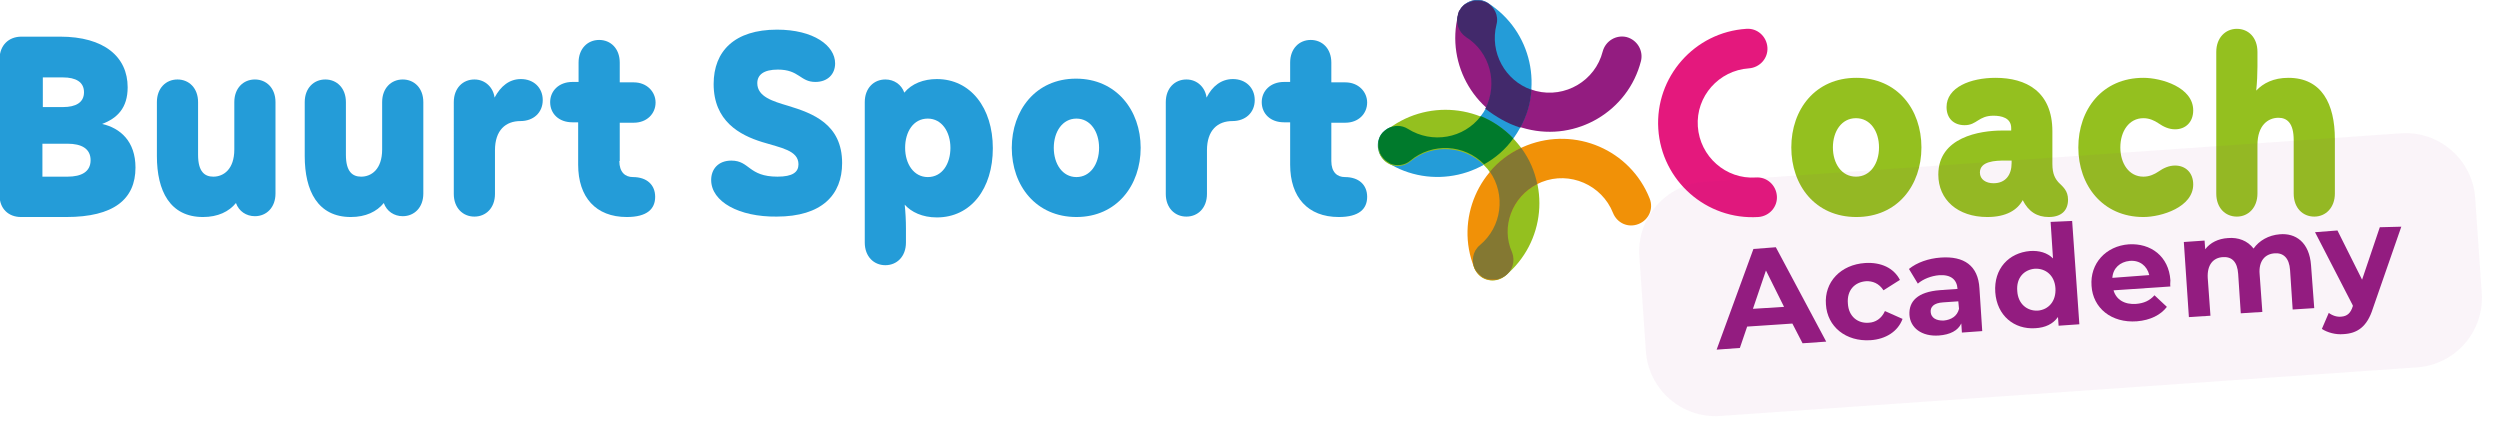
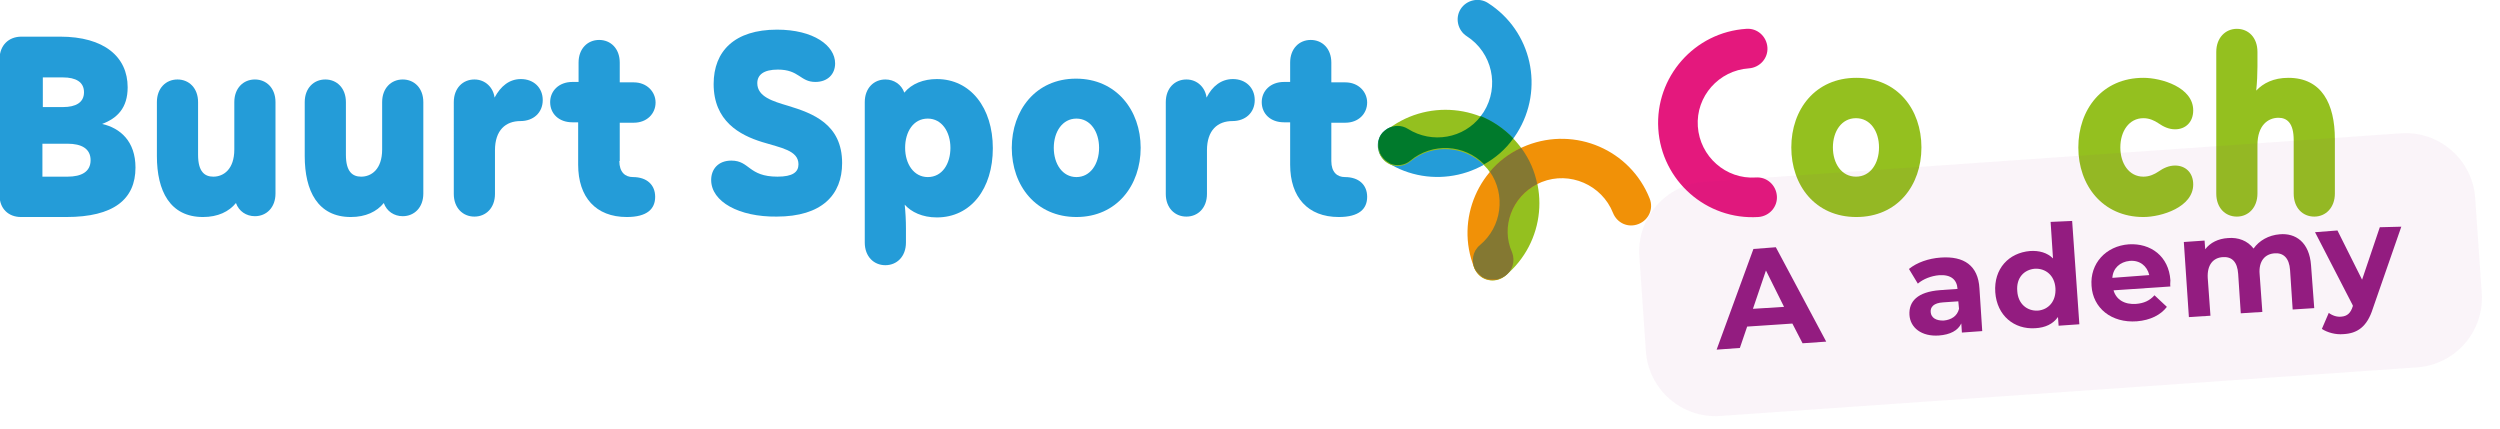
<svg xmlns="http://www.w3.org/2000/svg" version="1.1" id="Laag_1" x="0px" y="0px" viewBox="0 0 607.1 104.1" style="enable-background:new 0 0 607.1 104.1;" xml:space="preserve">
  <style type="text/css">
	.st0{fill:#E4187D;}
	.st1{fill:#931C80;}
	.st2{fill:#249CD8;}
	.st3{fill:#42296B;}
	.st4{fill:#94C01F;}
	.st5{fill:#007A2C;}
	.st6{fill:#F19107;}
	.st7{fill:#847832;}
	.st8{opacity:5.000000e-02;fill:#931C80;enable-background:new    ;}
	.st9{enable-background:new    ;}
</style>
  <g>
    <path class="st0" d="M424.1,7c2.6-0.2,4.9,1.8,5.1,4.5c0.2,2.6-1.8,4.9-4.5,5.1c-7.3,0.5-12.9,6.8-12.4,14.1s6.8,12.9,14.1,12.4   c2.6-0.2,4.9,1.8,5.1,4.5c0.2,2.6-1.8,4.9-4.5,5.1c-12.6,0.8-23.5-8.8-24.3-21.4C401.9,18.7,411.5,7.8,424.1,7z" />
    <g>
-       <path class="st1" d="M354.1,3.6c0.7-2.6,3.3-4.1,5.8-3.5c2.6,0.7,4.1,3.3,3.5,5.8c-1.8,7.1,2.5,14.4,9.6,16.2    c7.1,1.8,14.4-2.5,16.2-9.6c0.7-2.6,3.3-4.1,5.8-3.5c2.6,0.7,4.1,3.3,3.5,5.8c-3.1,12.2-15.6,19.6-27.8,16.5    C358.4,28.3,351,15.8,354.1,3.6" />
      <path class="st2" d="M336.8,39.4c-2.2-1.4-2.9-4.4-1.5-6.6c1.4-2.2,4.4-2.9,6.6-1.5c6.2,3.9,14.4,2.1,18.4-4.1    c3.9-6.2,2.1-14.4-4.1-18.4c-2.2-1.4-2.9-4.4-1.5-6.6s4.4-2.9,6.6-1.5c10.7,6.8,13.8,20.9,7.1,31.6S347.5,46.2,336.8,39.4" />
-       <path class="st3" d="M369.2,31c1.6-2.9,2.5-6,2.7-9.2c-6.4-2.2-10.2-9.1-8.5-15.8c0.6-2.2-0.5-4.4-2.4-5.4c-0.1,0-0.2-0.1-0.3-0.1    c-0.2-0.1-0.4-0.2-0.6-0.2c-0.1,0-0.2-0.1-0.3-0.1c-0.2,0-0.4-0.1-0.6-0.1c-0.1,0-0.2,0-0.4,0c-0.2,0-0.3,0-0.5,0s-0.3,0-0.5,0.1    c-0.1,0-0.2,0.1-0.4,0.1c-0.2,0.1-0.4,0.1-0.5,0.2c-0.1,0-0.2,0.1-0.3,0.1c-0.2,0.1-0.4,0.2-0.6,0.3c-0.1,0-0.1,0.1-0.2,0.1    c-0.2,0.1-0.4,0.3-0.6,0.5l-0.1,0.1c-0.2,0.2-0.4,0.4-0.5,0.7c0,0,0,0.1-0.1,0.1c-0.2,0.2-0.3,0.5-0.4,0.8v0.1    c-0.7,2.1,0,4.4,1.9,5.7c5.9,3.7,7.8,11.3,4.7,17.4C363.2,28.3,366,30,369.2,31" />
      <path class="st4" d="M365.5,67c-2,1.7-5.1,1.4-6.7-0.6c-1.7-2-1.4-5.1,0.6-6.7c5.6-4.7,6.4-13.1,1.8-18.7    c-4.7-5.6-13.1-6.4-18.7-1.8c-2,1.7-5.1,1.4-6.7-0.6c-1.7-2-1.4-5.1,0.6-6.7c9.7-8,24.2-6.7,32.2,3    C376.6,44.5,375.3,58.9,365.5,67" />
      <path class="st5" d="M367.5,33.6c-2.3-2.4-5-4.2-7.9-5.4c-4.1,5.4-11.8,6.8-17.7,3.1c-1.6-1-3.4-0.9-4.9-0.1    c-0.2,0.2-0.5,0.3-0.7,0.5c-0.8,0.6-1.3,1.4-1.5,2.3l0,0c-0.1,0.3-0.1,0.5-0.1,0.8c0,0.1,0,0.2,0,0.3c0,0.2,0,0.4,0,0.5    c0,0.2,0,0.4,0.1,0.5c0,0.1,0,0.2,0.1,0.3c0.1,0.3,0.1,0.5,0.2,0.8l0,0c0.4,0.8,1,1.6,1.8,2.1c0.2,0.1,0.4,0.2,0.6,0.4    c1.6,0.7,3.6,0.5,5-0.7c5.3-4.4,13.1-4,17.9,0.9C363.1,38.4,365.6,36.3,367.5,33.6" />
      <path class="st6" d="M400.6,48.2c1,2.5-0.2,5.2-2.7,6.2s-5.2-0.2-6.2-2.7c-2.7-6.8-10.5-10.2-17.3-7.5s-10.2,10.5-7.5,17.3    c1,2.5-0.2,5.2-2.7,6.2S359,67.5,358,65c-4.7-11.7,1.1-25.1,12.8-29.7C382.6,30.7,395.9,36.4,400.6,48.2" />
      <path class="st7" d="M373.3,44.7c-0.6-3.1-1.9-6.1-3.9-8.8c-3,1.4-5.6,3.4-7.6,5.8c3.9,5.6,2.9,13.4-2.4,17.8    c-1.8,1.5-2.2,3.9-1.2,5.9c0,0,0,0.1,0.1,0.1c0.1,0.2,0.3,0.5,0.5,0.7c0,0,0,0.1,0.1,0.1c0.2,0.2,0.4,0.4,0.6,0.6l0.1,0.1    c0.2,0.2,0.4,0.3,0.6,0.4c0.1,0,0.1,0.1,0.2,0.1c0.2,0.1,0.4,0.2,0.6,0.2c0.1,0,0.2,0.1,0.3,0.1c0.2,0,0.4,0.1,0.6,0.1    c0.1,0,0.2,0,0.4,0c0.2,0,0.3,0,0.5,0s0.3,0,0.5,0c0.1,0,0.2,0,0.4-0.1c0.2,0,0.4-0.1,0.6-0.2c0.1,0,0.2-0.1,0.3-0.1    c0.2-0.1,0.4-0.2,0.6-0.3c0.1-0.1,0.2-0.1,0.3-0.2c1.8-1.2,2.5-3.6,1.7-5.7C364.4,55.1,367.2,47.8,373.3,44.7" />
    </g>
  </g>
  <path class="st4" d="M435,35.8c0-9.2,5.8-16.9,15.8-16.9s15.8,7.7,15.8,16.9s-5.8,16.9-15.8,16.9S435,45,435,35.8z M456.3,35.8  c0-3.9-2.1-7.1-5.6-7.1s-5.6,3.2-5.6,7.1s2.1,7.1,5.6,7.1S456.3,39.7,456.3,35.8z" />
-   <path class="st4" d="M482.6,52.7c-7.2,0-11.9-4.2-11.9-10.3c0-9.1,10.1-10.7,15.5-10.7h2.2v-0.6c0-2.5-2.4-3-4.3-3  c-3.7,0-4,2.3-7,2.3c-2.7,0-4.4-1.7-4.4-4.4c0-4.8,5.8-7.1,11.9-7.1c7.4,0,13.8,3.3,13.8,13v7.9c0,2.5,0.7,3.6,1.5,4.5  c1.1,1.1,2.3,2,2.3,4.2c0,2.6-1.6,4.2-4.7,4.2c-2.8,0-4.9-1.3-6.3-4.1C489.9,51,487.2,52.7,482.6,52.7z M486.9,39  c-2.3,0-6.1,0.1-6.1,2.9c0,1.7,1.5,2.6,3.3,2.6c3,0,4.4-2.1,4.4-4.9V39H486.9z" />
  <path class="st4" d="M504.7,35.8c0-9.2,5.8-16.9,15.8-16.9c4.4,0,12.1,2.3,12.1,7.9c0,2.9-1.9,4.6-4.4,4.6c-1.5,0-2.8-0.6-4.1-1.5  c-0.9-0.6-2.1-1.2-3.6-1.2c-3.5,0-5.6,3.2-5.6,7.1s2.1,7.1,5.6,7.1c1.5,0,2.7-0.6,3.6-1.2c1.3-0.9,2.6-1.5,4.1-1.5  c2.5,0,4.4,1.7,4.4,4.6c0,5.5-7.7,7.9-12.1,7.9C510.6,52.7,504.7,45,504.7,35.8z" />
  <path class="st4" d="M555.7,18.9c8.1,0,11.3,6.3,11.3,14.9V47c0,3.4-2.2,5.6-5,5.6s-5-2.1-5-5.6V34c0-4.1-1.6-5.4-3.7-5.4  c-2.5,0-5.1,1.8-5.1,6.6V47c0,3.4-2.2,5.6-5,5.6s-5-2.1-5-5.6V12.6c0-3.4,2.2-5.6,5-5.6s5,2.1,5,5.6v3.6c0,1.8-0.1,3.8-0.3,5.8  C549.6,20.2,552.1,18.9,555.7,18.9z" />
  <path class="st2" d="M32.9,40.7c0,7.7-5.3,12-16.8,12h-11c-3.1,0-5.2-2.1-5.2-5.2V14.1C0,11,2.1,8.9,5.2,8.9h9.4  C25.3,8.9,31,13.8,31,21.2c0,5-2.5,7.5-6.2,8.9C29.2,31.1,32.9,34.3,32.9,40.7z M15.3,26c3.1,0,5.1-1.1,5.1-3.6s-2-3.6-5.1-3.6h-4.9  V26H15.3z M16.4,42.9c3.4,0,5.6-1.2,5.6-4s-2.2-4-5.6-4h-6.1v8H16.4z" />
  <path class="st2" d="M49.3,52.7c-8,0-11.2-6.3-11.2-14.8V24.8c0-3.4,2.2-5.5,5-5.5s5,2.1,5,5.5v12.8c0,4.1,1.6,5.3,3.7,5.3  c2.5,0,5.1-1.8,5.1-6.6V24.8c0-3.4,2.2-5.5,5-5.5s5,2.1,5,5.5V47c0,3.4-2.2,5.5-5,5.5c-2.1,0-3.9-1.2-4.6-3.2  C55.6,51.4,52.9,52.7,49.3,52.7z" />
  <path class="st2" d="M85.2,52.7c-8,0-11.2-6.3-11.2-14.8V24.8c0-3.4,2.2-5.5,5-5.5s5,2.1,5,5.5v12.8c0,4.1,1.6,5.3,3.7,5.3  c2.5,0,5.1-1.8,5.1-6.6V24.8c0-3.4,2.2-5.5,5-5.5s5,2.1,5,5.5V47c0,3.4-2.2,5.5-5,5.5c-2.1,0-3.9-1.2-4.6-3.2  C91.5,51.4,88.8,52.7,85.2,52.7z" />
  <path class="st2" d="M126.5,19.2c3.1,0,5.3,2.1,5.3,5.1c0,3.1-2.3,5.1-5.4,5.1c-3.6,0-6.2,2.2-6.2,7.1v10.6c0,3.4-2.2,5.5-5,5.5  s-5-2.1-5-5.5V24.8c0-3.4,2.2-5.5,5-5.5c2.7,0,4.6,2,4.9,4.4C121.6,20.9,123.7,19.2,126.5,19.2z" />
  <path class="st2" d="M150.4,39.1c0,2.7,1.4,3.9,3.3,3.9c3.4,0,5.4,1.9,5.4,4.8c0,2.9-1.9,4.9-6.9,4.9c-7.5,0-11.8-4.8-11.8-12.7  V29.7H139c-3.3,0-5.4-2.1-5.4-4.9c0-2.7,2.1-4.9,5.4-4.9h1.5v-4.7c0-3.4,2.2-5.5,5-5.5s5,2.1,5,5.5V20h3.4c3.2,0,5.3,2.3,5.3,4.9  c0,2.7-2.1,4.9-5.3,4.9h-3.4v9.3H150.4z" />
  <path class="st2" d="M172.7,43.7c0-2.6,1.7-4.7,4.9-4.7c4.5,0,4.1,3.9,11.2,3.9c3.7,0,5.1-1.1,5.1-3c0-3.4-4.3-4-8.8-5.4  c-5.5-1.7-11.8-5.1-11.8-14.1c0-8,5.1-13.2,15.4-13.2c8.9,0,14.1,3.9,14.1,8.2c0,2.6-1.8,4.5-4.8,4.5c-3.7,0-3.9-3-9.1-3  c-3.5,0-5,1.3-5,3.3c0,3.3,3.8,4.4,7.5,5.5c5.9,1.8,13.1,4.4,13.1,13.9c0,7.7-4.9,13-15.9,13C179.5,52.7,172.7,49,172.7,43.7z" />
  <path class="st2" d="M220,55.4v3.5c0,3.4-2.2,5.5-5,5.5s-5-2.1-5-5.5V24.8c0-3.4,2.2-5.5,5-5.5c2.1,0,3.9,1.2,4.6,3.2  c1.8-2.2,4.7-3.3,7.9-3.3c8.2,0,13.6,7,13.6,16.8s-5.3,16.8-13.6,16.8c-3.5,0-6.2-1.3-7.8-3.1C219.9,51.6,220,53.6,220,55.4z   M230.8,35.9c0-3.9-2.1-7.1-5.5-7.1c-3.5,0-5.5,3.2-5.5,7.1s2.1,7.1,5.5,7.1C228.8,43,230.8,39.8,230.8,35.9z" />
  <path class="st2" d="M245.7,35.9c0-9.1,5.8-16.8,15.6-16.8S277,26.8,277,35.9s-5.8,16.8-15.6,16.8S245.7,45.1,245.7,35.9z   M266.9,35.9c0-3.9-2.1-7.1-5.5-7.1s-5.5,3.2-5.5,7.1s2.1,7.1,5.5,7.1S266.9,39.8,266.9,35.9z" />
  <path class="st2" d="M299.4,19.2c3.1,0,5.3,2.1,5.3,5.1c0,3.1-2.3,5.1-5.4,5.1c-3.6,0-6.2,2.2-6.2,7.1v10.6c0,3.4-2.2,5.5-5,5.5  s-5-2.1-5-5.5V24.8c0-3.4,2.2-5.5,5-5.5c2.7,0,4.6,2,4.9,4.4C294.4,20.9,296.6,19.2,299.4,19.2z" />
  <path class="st2" d="M323.3,39.1c0,2.7,1.4,3.9,3.3,3.9c3.4,0,5.4,1.9,5.4,4.8c0,2.9-1.9,4.9-6.9,4.9c-7.5,0-11.8-4.8-11.8-12.7  V29.7h-1.5c-3.3,0-5.4-2.1-5.4-4.9c0-2.7,2.1-4.9,5.4-4.9h1.5v-4.7c0-3.4,2.2-5.5,5-5.5s5,2.1,5,5.5V20h3.4c3.2,0,5.3,2.3,5.3,4.9  c0,2.7-2.1,4.9-5.3,4.9h-3.4V39.1z" />
  <g id="Group_238" transform="matrix(0.998, 0.07, -0.07, 0.998, -187.733, -153.269)">
    <path id="Rectangle_187" class="st8" d="M613.6,154.8l167.9-23.6c9.3-1.3,17.8,5.2,19.1,14.4l3.2,22.9c1.3,9.3-5.2,17.8-14.4,19.1   l-167.9,23.6c-9.3,1.3-17.8-5.2-19.1-14.4l-3.2-22.9C597.9,164.7,604.4,156.1,613.6,154.8z" />
    <g class="st9">
      <path class="st1" d="M637.4,187.6l-10.9,1.5l-1.4,5.3l-5.6,0.8l7.2-25l5.4-0.8l13.8,22l-5.7,0.8L637.4,187.6z M635.1,183.7l-5-8.5    l-2.5,9.5L635.1,183.7z" />
-       <path class="st1" d="M645.2,182.4c-0.8-5.4,2.9-9.9,8.8-10.7c3.8-0.5,7,0.7,8.7,3.5l-3.8,2.8c-1.2-1.6-2.8-2.1-4.4-1.9    c-2.7,0.4-4.5,2.5-4,5.7c0.4,3.2,2.8,4.7,5.4,4.3c1.6-0.2,3-1.2,3.7-3.1l4.4,1.6c-0.9,3.1-3.7,5.2-7.4,5.7    C650.7,191.1,645.9,187.8,645.2,182.4z" />
      <path class="st1" d="M682.1,175.9l1.4,10.3l-4.9,0.7l-0.3-2.2c-0.7,1.8-2.5,2.9-5.2,3.3c-4.2,0.6-7.1-1.4-7.5-4.5    c-0.4-3.2,1.5-5.7,7-6.5l4.2-0.6c-0.3-2.2-1.8-3.4-4.7-3c-1.9,0.3-3.8,1.2-5,2.4l-2.4-3.4c1.8-1.7,4.6-2.9,7.5-3.3    C677.8,168.3,681.4,170.4,682.1,175.9z M677.5,181.2l-0.3-1.8l-3.6,0.5c-2.4,0.3-3.1,1.4-2.9,2.6c0.2,1.3,1.4,2,3.3,1.8    C675.8,184,677.2,183,677.5,181.2z" />
      <path class="st1" d="M703.4,158l3.5,24.9l-5,0.7l-0.3-2.1c-1.1,1.8-2.9,2.8-5.3,3.1c-5.1,0.7-9.5-2.4-10.3-8    c-0.8-5.7,2.6-9.8,7.7-10.6c2.2-0.3,4.2,0.1,5.7,1.4l-1.2-8.8L703.4,158z M700.5,174.6c-0.4-3.1-2.7-4.7-5.3-4.4    c-2.6,0.4-4.4,2.5-3.9,5.7c0.4,3.1,2.7,4.7,5.3,4.4C699.2,179.9,700.9,177.7,700.5,174.6z" />
      <path class="st1" d="M728.3,172.2l-13.7,1.9c0.8,2.2,2.9,3.3,5.7,2.9c1.9-0.3,3.2-1,4.3-2.4l3.2,2.6c-1.4,2.1-3.8,3.5-7,4    c-6.2,0.9-10.9-2.5-11.6-7.8c-0.8-5.4,2.8-9.9,8.3-10.7c5.3-0.7,9.9,2.2,10.7,8C728.2,171.2,728.2,171.8,728.3,172.2z     M714.1,171.1l8.9-1.3c-0.7-2.2-2.6-3.5-5-3.1C715.7,167.1,714.1,168.7,714.1,171.1z" />
      <path class="st1" d="M762,164.7l1.5,10.3l-5.2,0.7l-1.3-9.5c-0.4-2.9-1.9-4.1-4-3.8c-2.3,0.3-3.8,2.1-3.3,5.3l1.3,9.1l-5.2,0.7    l-1.3-9.5c-0.4-2.9-1.8-4.1-4-3.8c-2.3,0.3-3.7,2.1-3.3,5.3l1.3,9.1l-5.2,0.7l-2.5-18.1l5-0.7l0.3,2.1c1.1-1.7,3-2.8,5.3-3.1    c2.5-0.4,4.8,0.3,6.4,2.1c1.2-2,3.4-3.5,6.1-3.9C757.7,157.1,761.2,159.1,762,164.7z" />
      <path class="st1" d="M783.2,153.8l-5.5,20.3c-1.1,4.6-3.4,6.3-6.7,6.7c-1.8,0.3-3.9-0.1-5.3-0.9l1.4-4c0.9,0.6,2.1,0.9,3.1,0.7    c1.4-0.2,2.2-1,2.6-2.7l0-0.2l-10.4-17.1l5.4-0.8l6.8,11.5l3.4-13L783.2,153.8z" />
    </g>
  </g>
</svg>